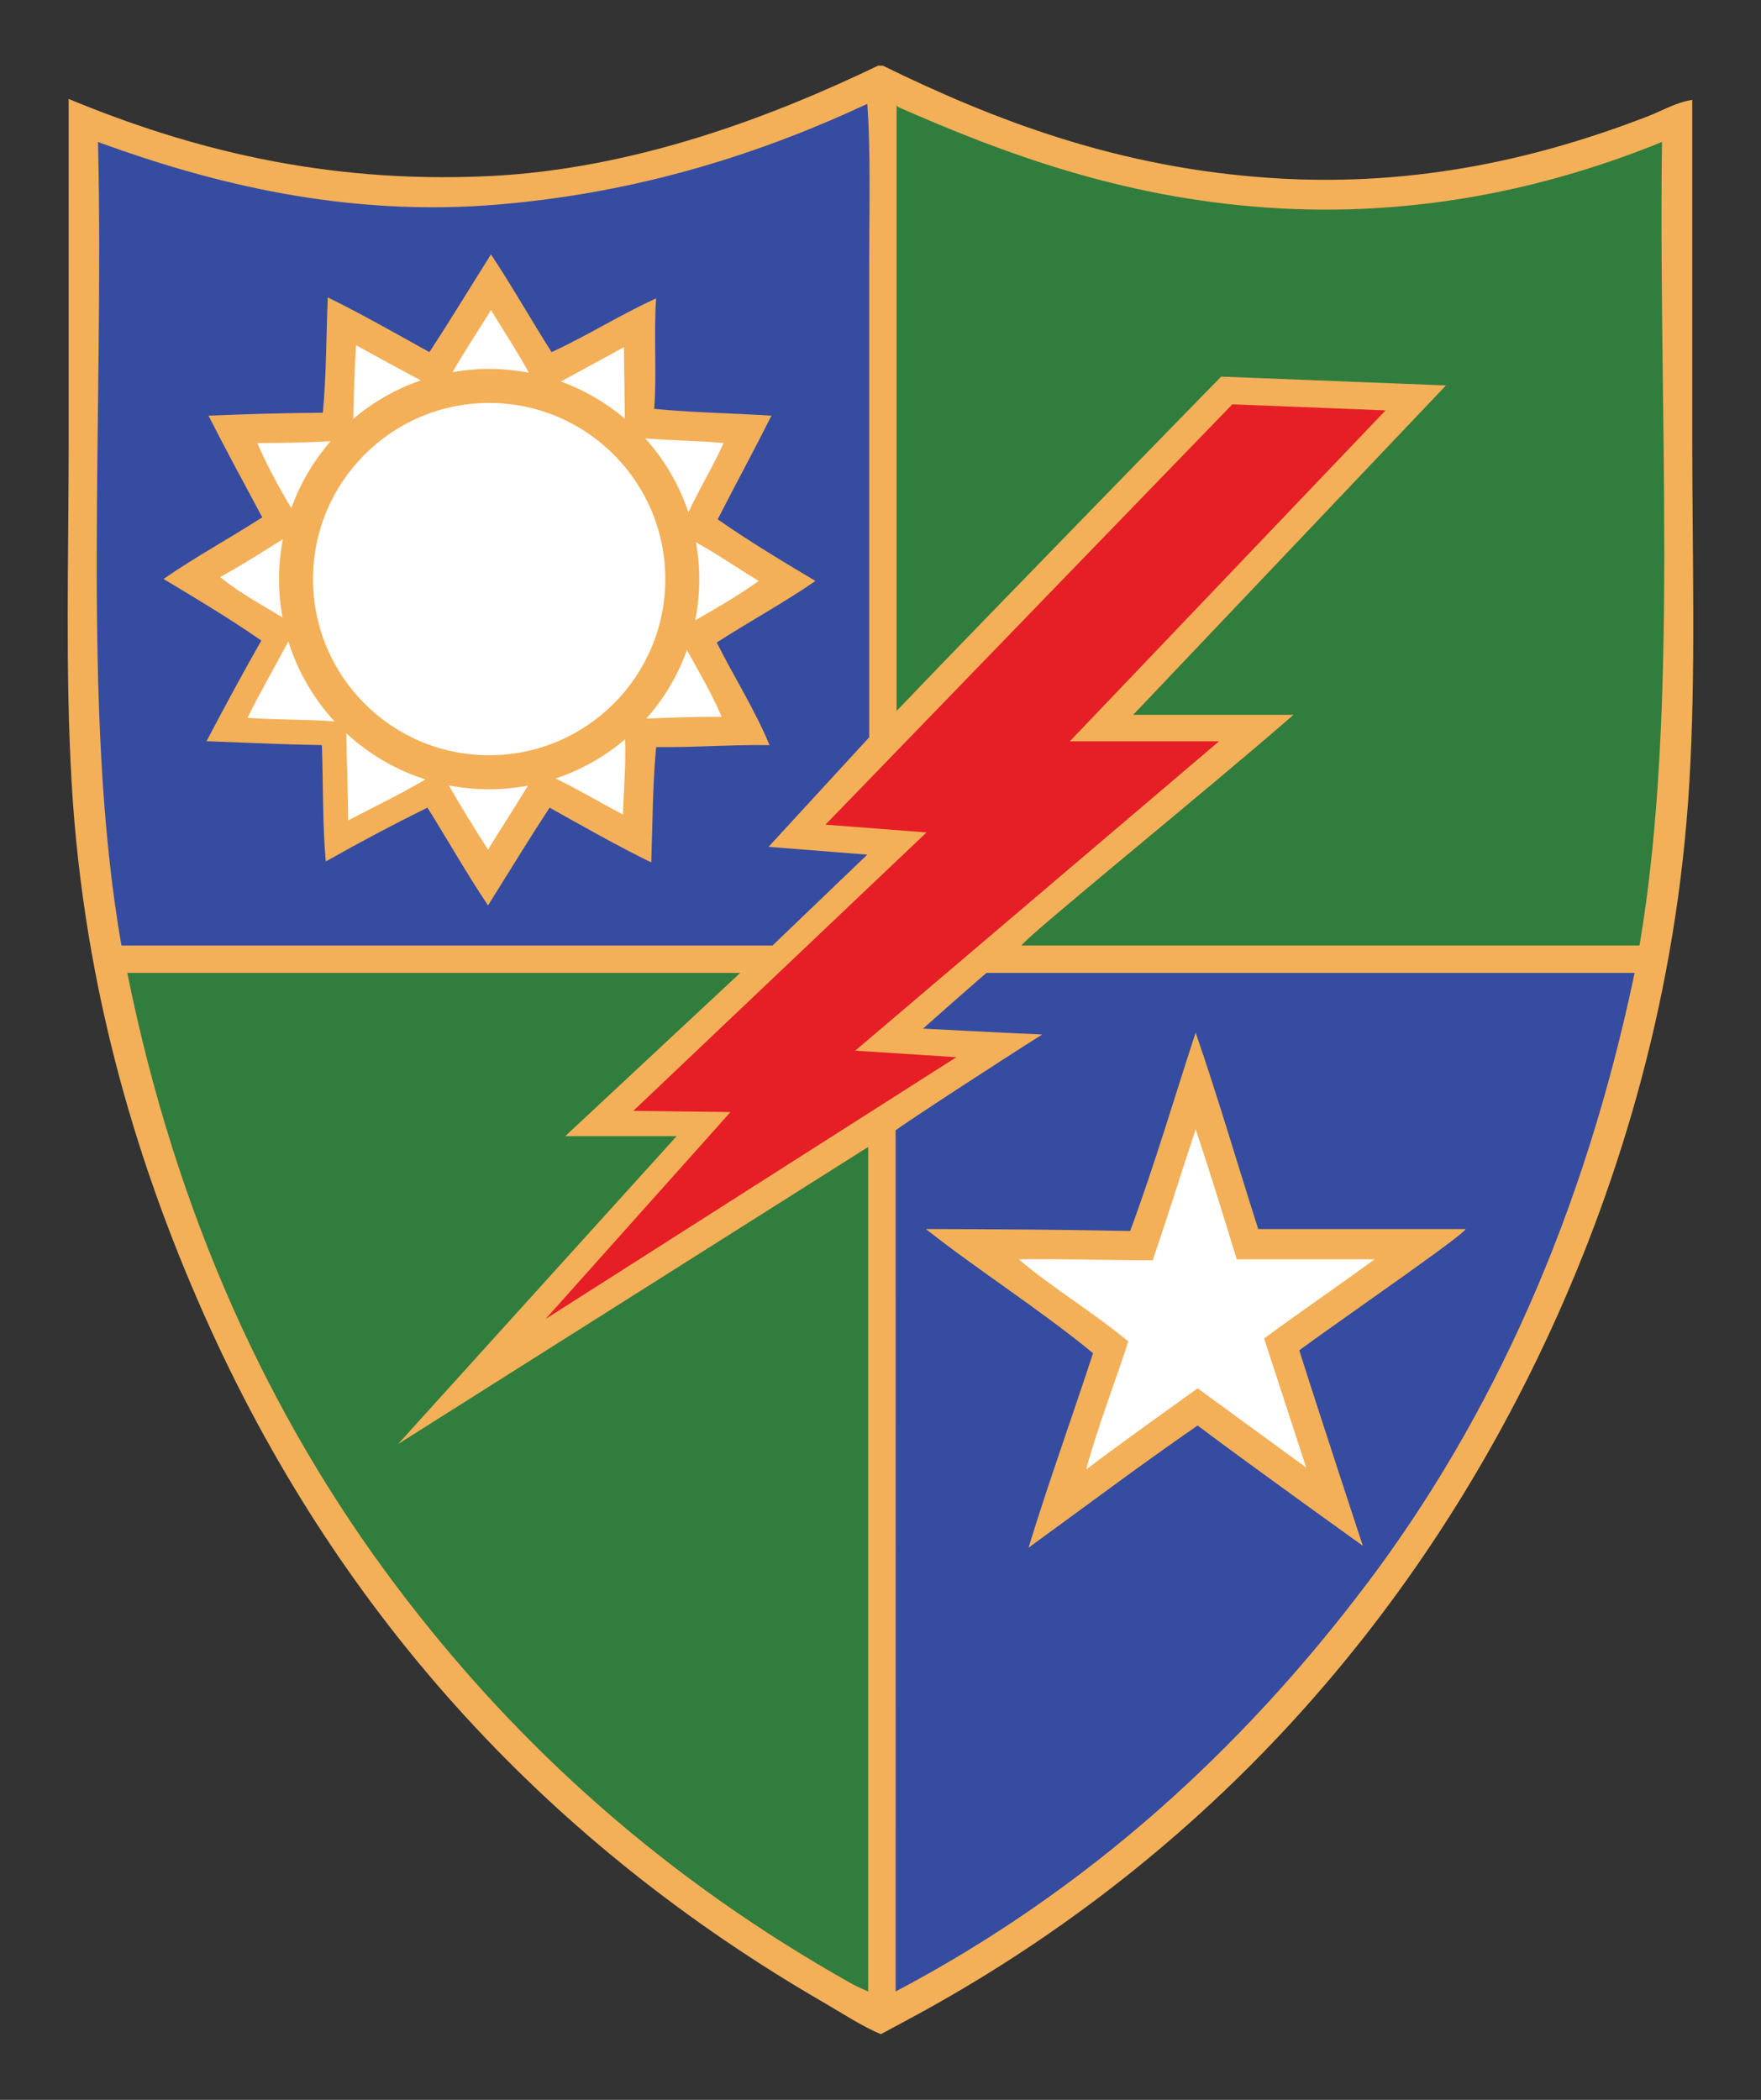
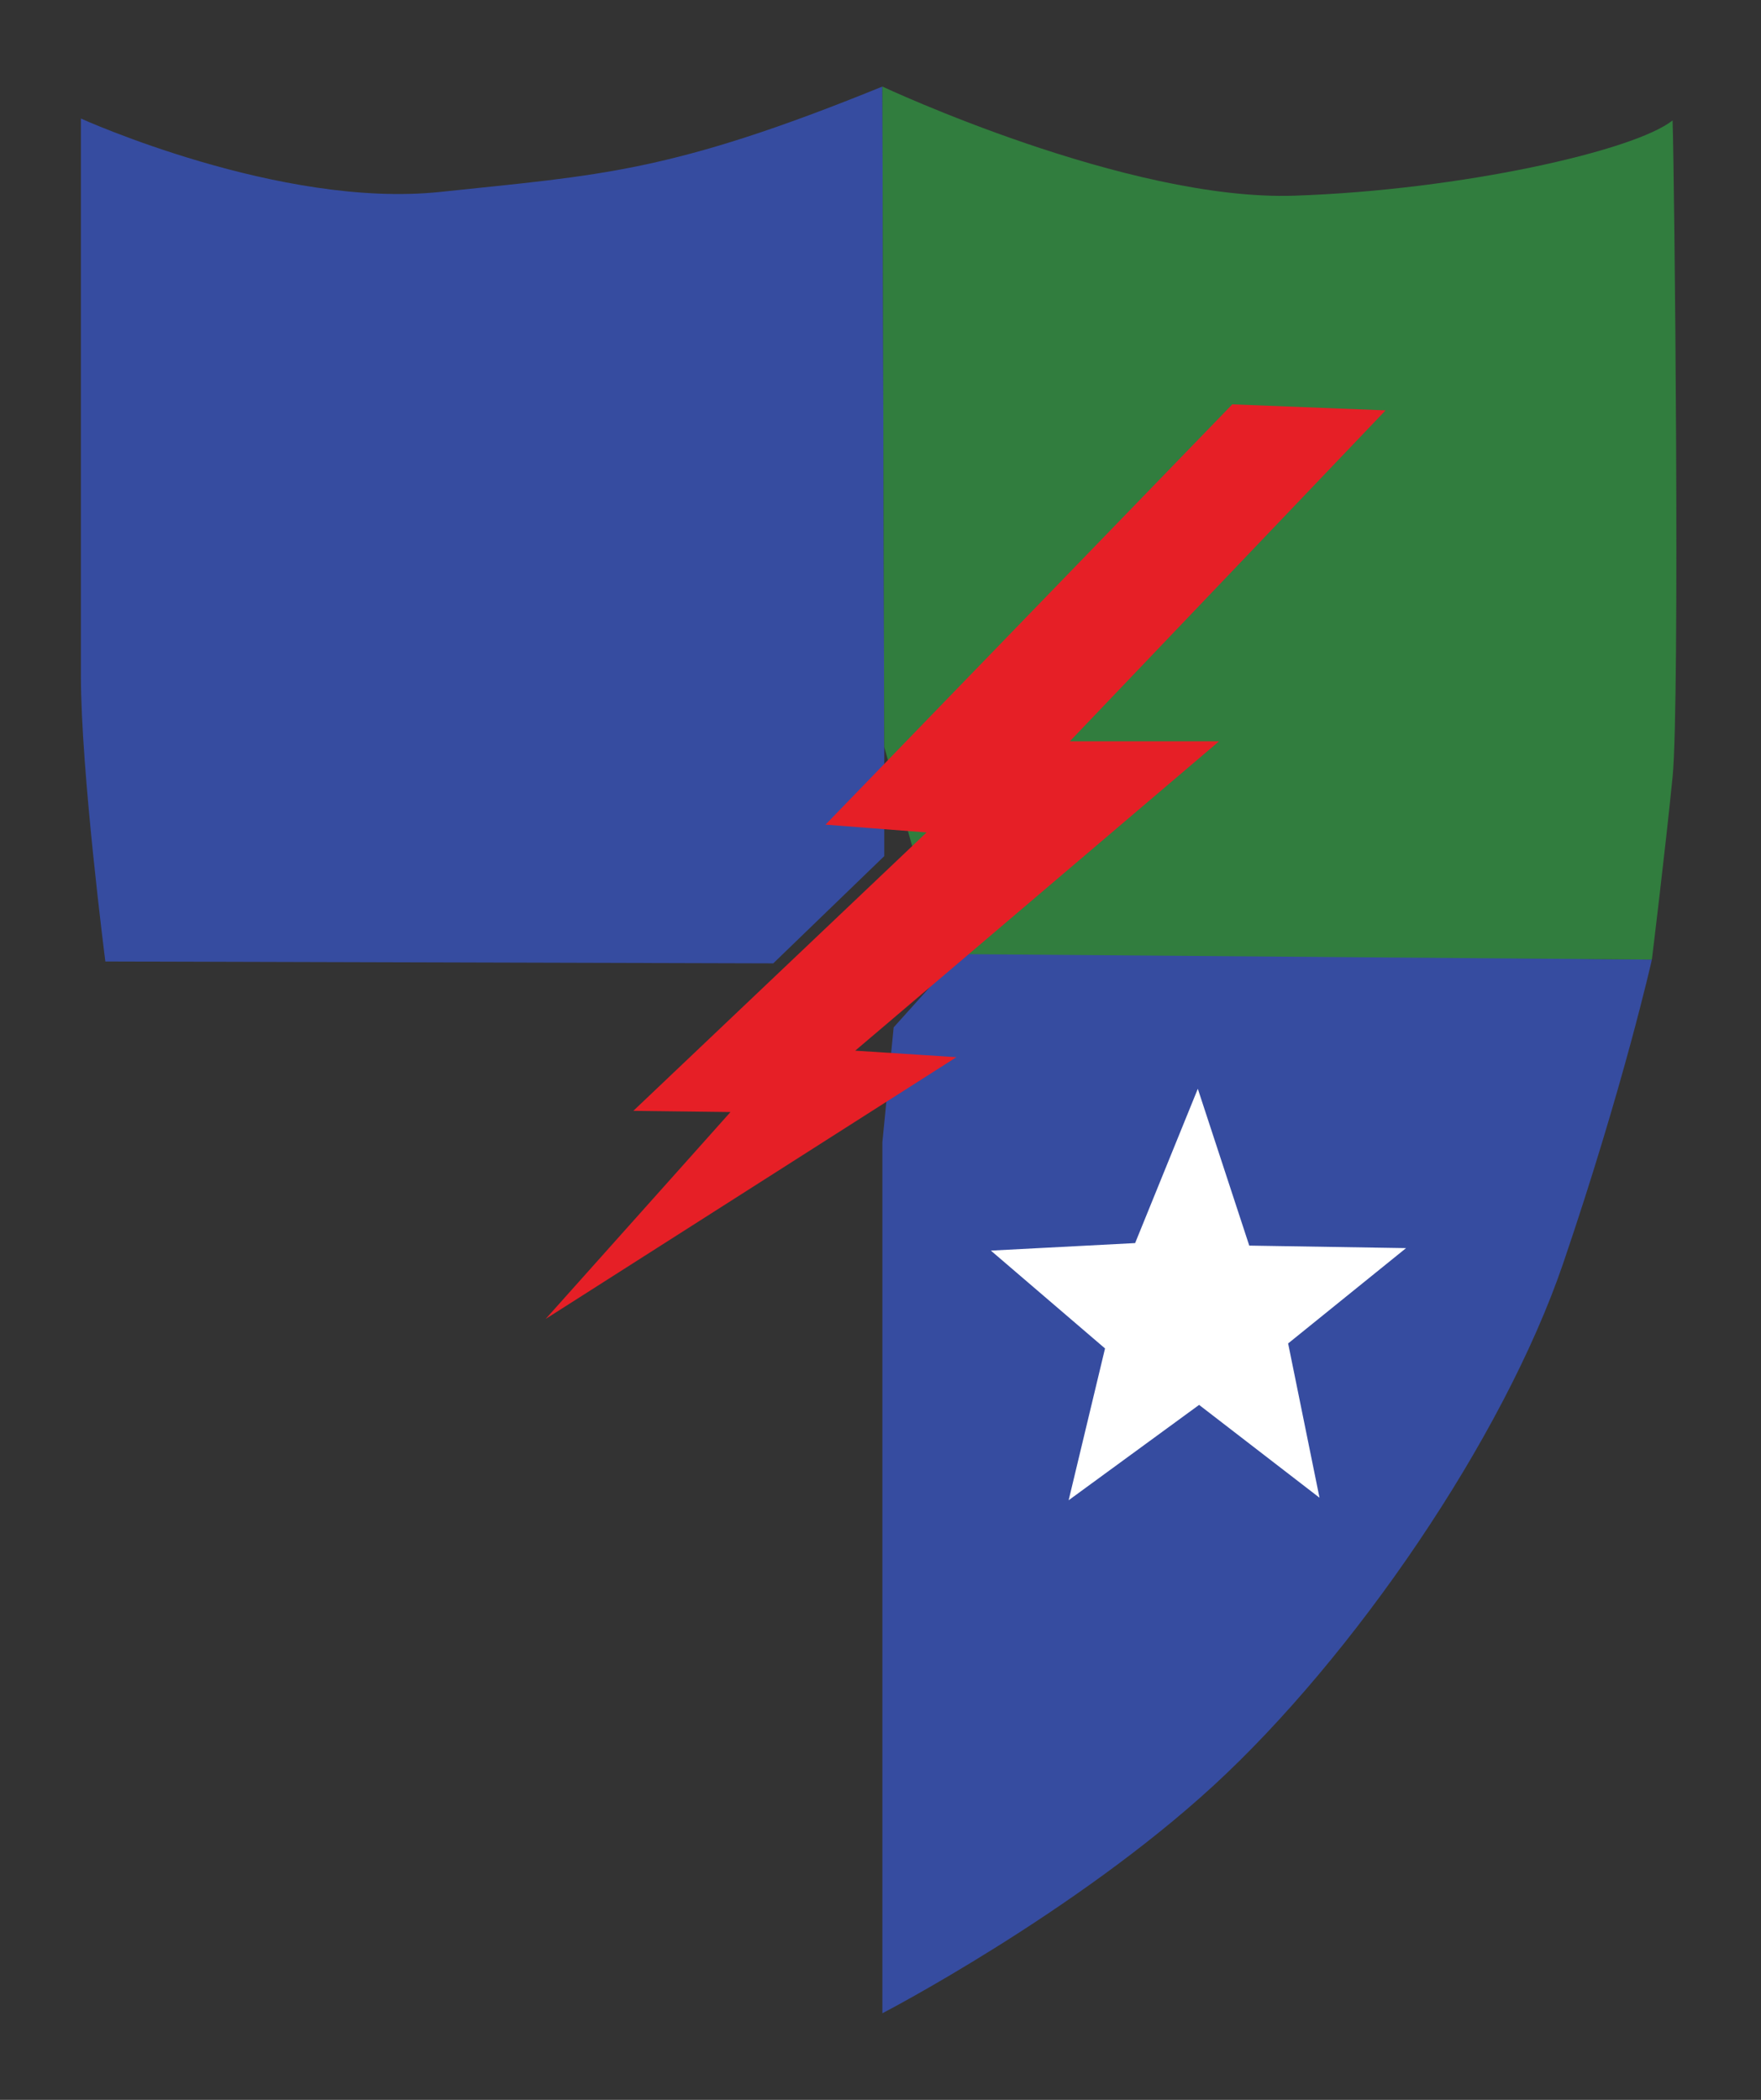
<svg xmlns="http://www.w3.org/2000/svg" id="Layer_1" data-name="Layer 1" viewBox="0 0 468 558">
  <rect x="0" y="0" width="468" height="558" fill="#333333" stroke="none" />
  <defs>
    <style>
      .cls-1 {
        fill: #fff;
      }

      .cls-1, .cls-2 {
        fill-rule: evenodd;
      }

      .cls-3 {
        fill: #364ca0;
      }

      .cls-2 {
        fill: #f3b058;
      }

      .cls-4 {
        fill: #e61f26;
      }

      .cls-5 {
        fill: #317d3e;
      }
    </style>
  </defs>
  <g>
    <path class="cls-3" d="M234.5,23l.5,175.5v29l-29.5,28.5-177.5-.5s-6.5-50.5-6.5-76V31.5s53,24,95.5,19.5,61-5,117.5-28Z" />
    <path class="cls-3" d="M439,255l-183.5-2-18,20-3,30.5v231.5s51-26.5,88-60.5,77-92,93-139,23.5-80.5,23.5-80.5Z" />
    <path class="cls-5" d="M439,255l-188.5-1.5-15.5-55-.5-175.5s65,30.5,109.5,29,90.5-12,100.5-20c.5,14.5,2,154.5,0,174.5s-5.5,48.5-5.5,48.5Z" />
-     <path class="cls-5" d="M28,255.5l209.5-.5-3,280s-74-35.5-130.5-110S32,266.5,28,255.5Z" />
-     <path class="cls-1" d="M61.33,192.67l12.33-23.67-22.33-15.67,21.33-13.67-10-25,25.67-.67,3-28.33,24,12.33,16-22.67,13.67,23.33,24.33-11,.67,25,27.33,2.67s-14,24-12.67,24,23.67,15.67,23.67,15.67l-23,14,12.33,24.33-27,2-3.33,27-23-13-16,24.33-13.33-23-25.67,12.33-1.33-28-26.67-2.33Z" />
    <polygon class="cls-1" points="263.33 332.33 301.67 330.33 318.33 289.33 332 331 373.67 331.67 342.33 357 350.67 398 318.67 373.33 284 398.67 293.67 358.33 263.33 332.33" />
  </g>
-   <path class="cls-2" d="M190.74,137.99c4.71-9.23,9.63-18.25,14.29-27.54-10.35-.64-21.18-.82-31.17-1.81,.71-9.24-.17-20.09,.51-29.35-9.63,4.39-18.18,9.87-27.79,14.28-5.45-8.58-10.5-17.55-16.1-25.97-5.47,8.65-10.77,17.46-16.37,25.97-8.92-4.94-17.72-9.98-27.01-14.55-.4,10.26-.38,20.93-1.3,30.66-10.33,.07-20.43,.35-30.39,.78,4.64,9.13,9.49,18.04,14.29,27.02-8.65,5.55-17.84,10.55-26.24,16.37,8.82,5.3,17.66,10.57,25.98,16.37-4.98,8.79-9.82,17.72-14.55,26.75,10.19,.37,20.26,.86,30.65,1.04,.38,10.28,.15,21.14,1.04,30.91,8.8-4.97,17.78-9.75,27.02-14.29,5.41,8.61,10.46,17.59,16.1,25.98,5.44-8.68,10.76-17.46,16.37-25.98,8.9,4.96,17.7,10,27.01,14.55,.36-10.29,.36-20.94,1.3-30.65,10.34,.12,19.77-.67,30.13-.52-3.69-9.03-9.49-18.21-14.03-27.27,8.63-5.57,17.85-10.55,26.24-16.36-8.86-5.25-17.66-10.57-25.98-16.37Zm1.56-20.26c-2.87,6.39-6.41,12.1-9.35,18.41-2.46-7.35-6.4-14.02-11.48-19.65,6.76,.59,14.1,.61,20.83,1.23Zm-62.3,82.97c-25.85,0-46.81-20.96-46.81-46.81s20.96-46.81,46.81-46.81,46.81,20.96,46.81,46.81-20.96,46.81-46.81,46.81Zm36.06-89.45c-4.99-4.22-10.73-7.59-16.99-9.87l16.74-9.11,.25,18.98Zm-25.5-12.2c-3.42-.65-6.95-1.01-10.56-1.01-3.33,0-6.58,.31-9.75,.87,3.26-5.65,6.82-11,10.23-16.51,3.38,5.53,6.92,10.89,10.08,16.65Zm-28.75,2.04c-6.63,2.28-12.7,5.78-17.93,10.22,.16-6.61,.33-13.21,.75-19.56,5.69,3.15,11.42,6.26,17.18,9.33Zm-43.42,16.64c6.65,0,13.17-.13,19.48-.48-4.51,5.18-8.08,11.19-10.45,17.79-3.29-5.5-6.7-11.81-9.03-17.31Zm-9.87,35.59c5.78-3.11,11.15-6.63,16.65-10.02-.66,3.43-1.02,6.97-1.02,10.6s.33,6.88,.94,10.19c-5.63-3.48-11.62-6.6-16.58-10.76Zm7.27,37.41c3.43-6.95,7.26-13.51,10.85-20.3,2.48,8.02,6.73,15.26,12.27,21.28-7.43-.61-15.69-.37-23.12-.98Zm26.26,4.13c5.95,5.51,13.1,9.75,21.02,12.26-6.57,3.9-13.65,7.29-20.52,10.88-.05-7.83-.44-15.32-.5-23.15Zm27.21,13.84c3.47,.68,7.06,1.04,10.73,1.04s6.98-.34,10.32-.97c-3.47,5.75-7.12,11.31-10.62,17.02-3.55-5.62-7.1-11.26-10.43-17.1Zm46.28,7.75c-5.99-3.16-11.72-6.58-17.87-9.58,6.83-2.28,13.06-5.83,18.43-10.39,.3,6.33-.34,13.55-.56,19.97Zm26.23-25.98c-6.83,.01-13.52,.17-20.03,.5,4.69-5.27,8.39-11.44,10.82-18.21,3.19,5.72,6.86,12.08,9.21,17.71Zm-7.01-25.64c.7-3.54,1.08-7.19,1.08-10.93,0-3.34-.31-6.6-.87-9.78,5.8,3.17,11.04,6.91,16.68,10.25-5.3,3.81-11.07,7.16-16.88,10.46Zm105.73,194.75c-5.62,17.16-12.02,34.91-17.15,51.7,14.96-10.85,29.66-21.94,44.94-32.47,13.4,10.12,43.9,31.95,43.9,31.95,0,0-11.38-34.51-16.89-51.95,13.58-9.87,44.89-31.46,44.16-32.21-17.99-.03-39.63,.04-55.07,0-5.56-17.39-10.74-35.16-16.63-52.21-5.76,17.63-11.07,35.68-17.4,52.73-17.9-.37-36.06-.48-54.29-.52,13.83,10.93,30.38,21.41,44.42,32.99Zm15.85-24.68c3.95-11.46,7.56-23.27,11.43-34.81,3.79,11.37,7.35,22.95,10.91,34.55h36.63c-9.69,7.11-19.69,13.91-29.36,21.04,3.73,11.43,7.45,22.84,11.17,34.29l-28.83-21.04s-22.59,16.13-29.62,21.56c2.95-11.08,7.55-22.77,11.17-34.03-9.15-7.64-20.52-14.46-29.09-21.82,12.13-.18,23.62,.28,35.59,.26ZM449.73,117.73V26.55c-4.2,.61-7.92,2.86-11.95,4.42-27.37,10.55-60.47,18.88-99.49,16.36-41.39-2.66-74.45-15.6-103.65-29.87h-1.3c-27.47,13.19-64.32,27.53-103.65,29.35-43.73,2.04-79.88-7.43-111.44-20.52V117.47c0,30.59-.93,60.93,.78,90.4,3.23,55.6,17.99,103.7,36.88,145.21,35.29,77.53,90.71,137.2,162.88,178.99,4.83,2.79,10.53,6.53,15.31,8.48,1.68-.92,5.14-2.77,7.55-4.06,75.63-40.65,133.86-103.47,170.41-182.88,18.79-40.82,33.59-90.1,36.89-145.48,1.75-29.41,.78-59.83,.78-90.4Zm-218.99,411.48s-2.77-1.15-4.42-2.08c-48.53-27.25-88.34-62.27-121.05-105.72-33.55-44.56-58.45-98.51-71.44-162.87H196.71l-46.5,43.38h29.61l-74.04,81.83,124.95-78.97v224.44Zm.26-459.53v126.25l-26.75,29.1,26.24,2.08-25.2,24.16H32.28c-10.97-62.29-4.48-142.03-6.24-213.53,30.24,11.03,65.81,19.99,106.25,16.62,38.23-3.19,70.61-13.89,98.19-26.75,.94,11.91,.52,29.15,.52,42.08Zm132.23,351.21c-33.41,44.25-74.38,81.52-125.21,108.32,0,0,.02-225.74,0-228.85,3.25-2.44,29.01-19.21,38.97-25.46-10.64-.45-31.69-1.56-31.69-1.56,0,0,16.58-14.68,16.89-14.8h172.22c-13.38,63.98-37.73,118.05-71.17,162.35Zm72.47-169.63h-164.17c-.38-1.09,49.33-41.31,72.22-61.3h-42.6l83.13-87.54-59.75-2.34s-60.7,62.13-86.25,88.84V28.11c.22-.05,.25,.1,.26,.26,28.09,12.39,59.27,24,97.68,26.76,40.58,2.9,76.12-5.48,105.47-17.4-1.05,71.08,4.66,151.17-5.98,213.53Z" />
  <path class="cls-4" d="M327.52,107.45l40.71,1.6-72.63,76.12-11.29,11.83h39.65l-83.5,71-13.18,11.2,17.26,1.11,9.63,.62-109.16,69.56,38.87-43.5,10.25-11.48-15.39-.19-10.43-.13,66.5-63.13,11.43-10.85-15.71-1.21-11.15-.86,108.13-111.71" />
</svg>